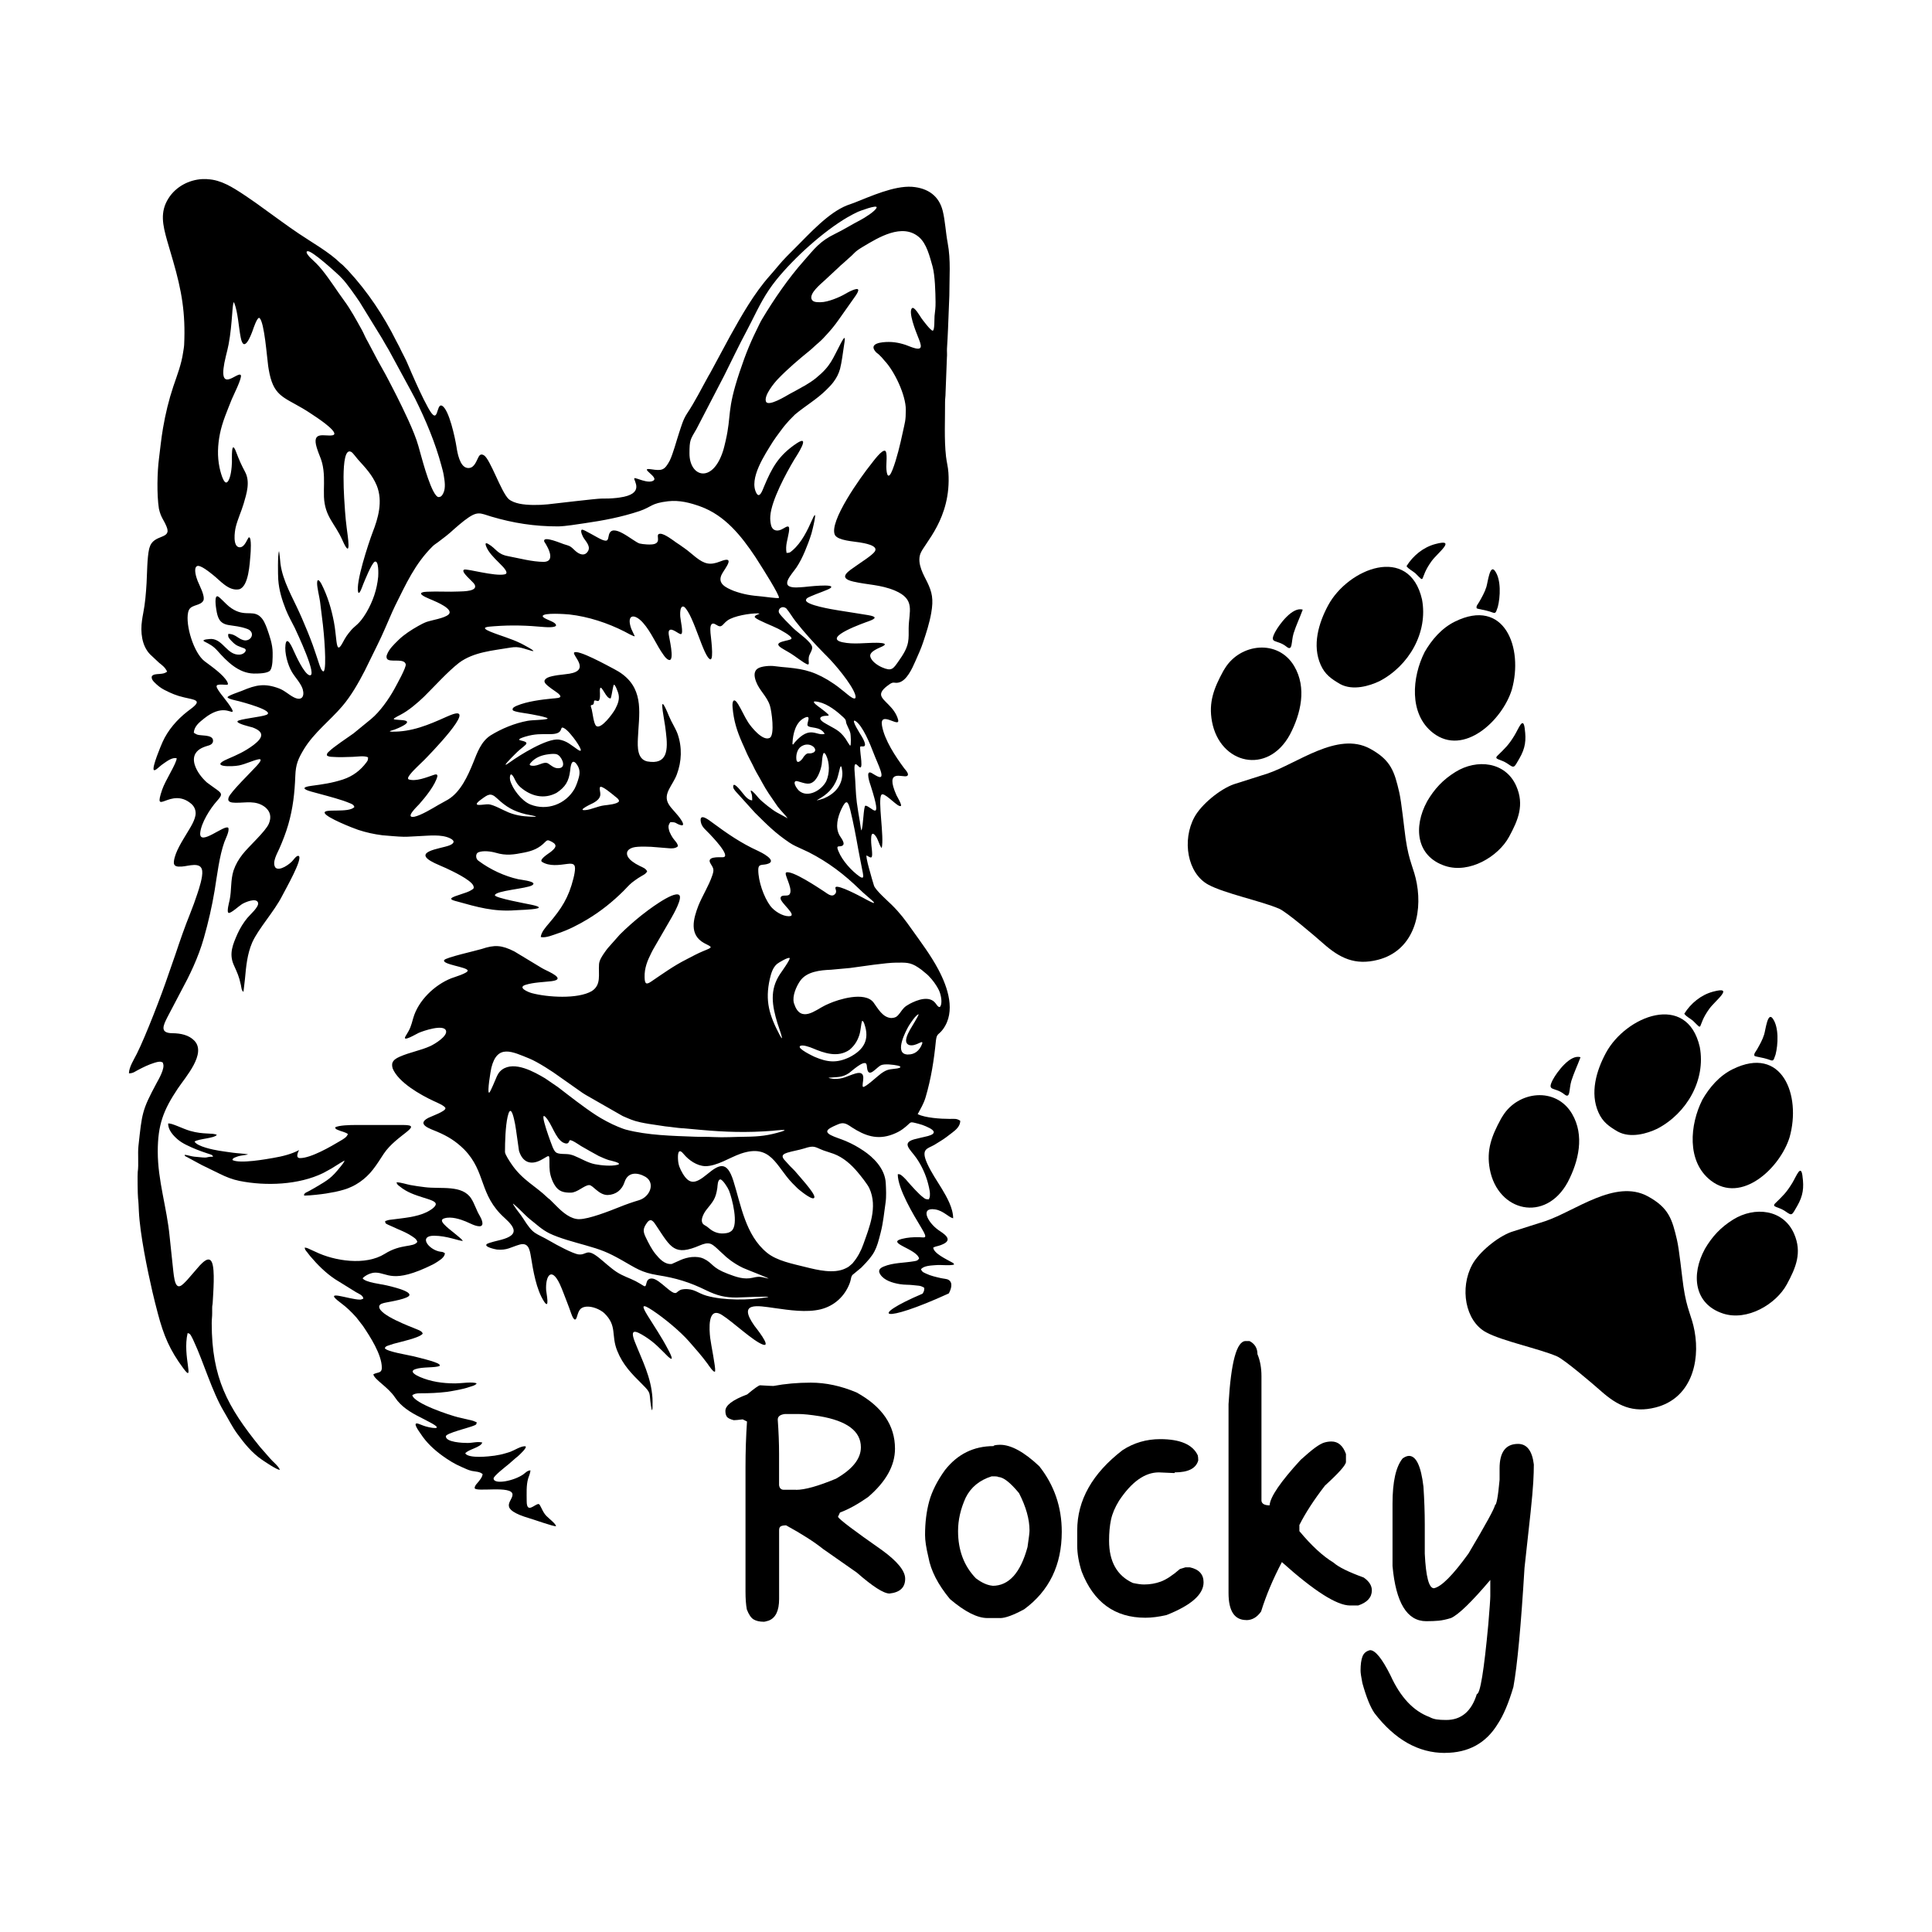
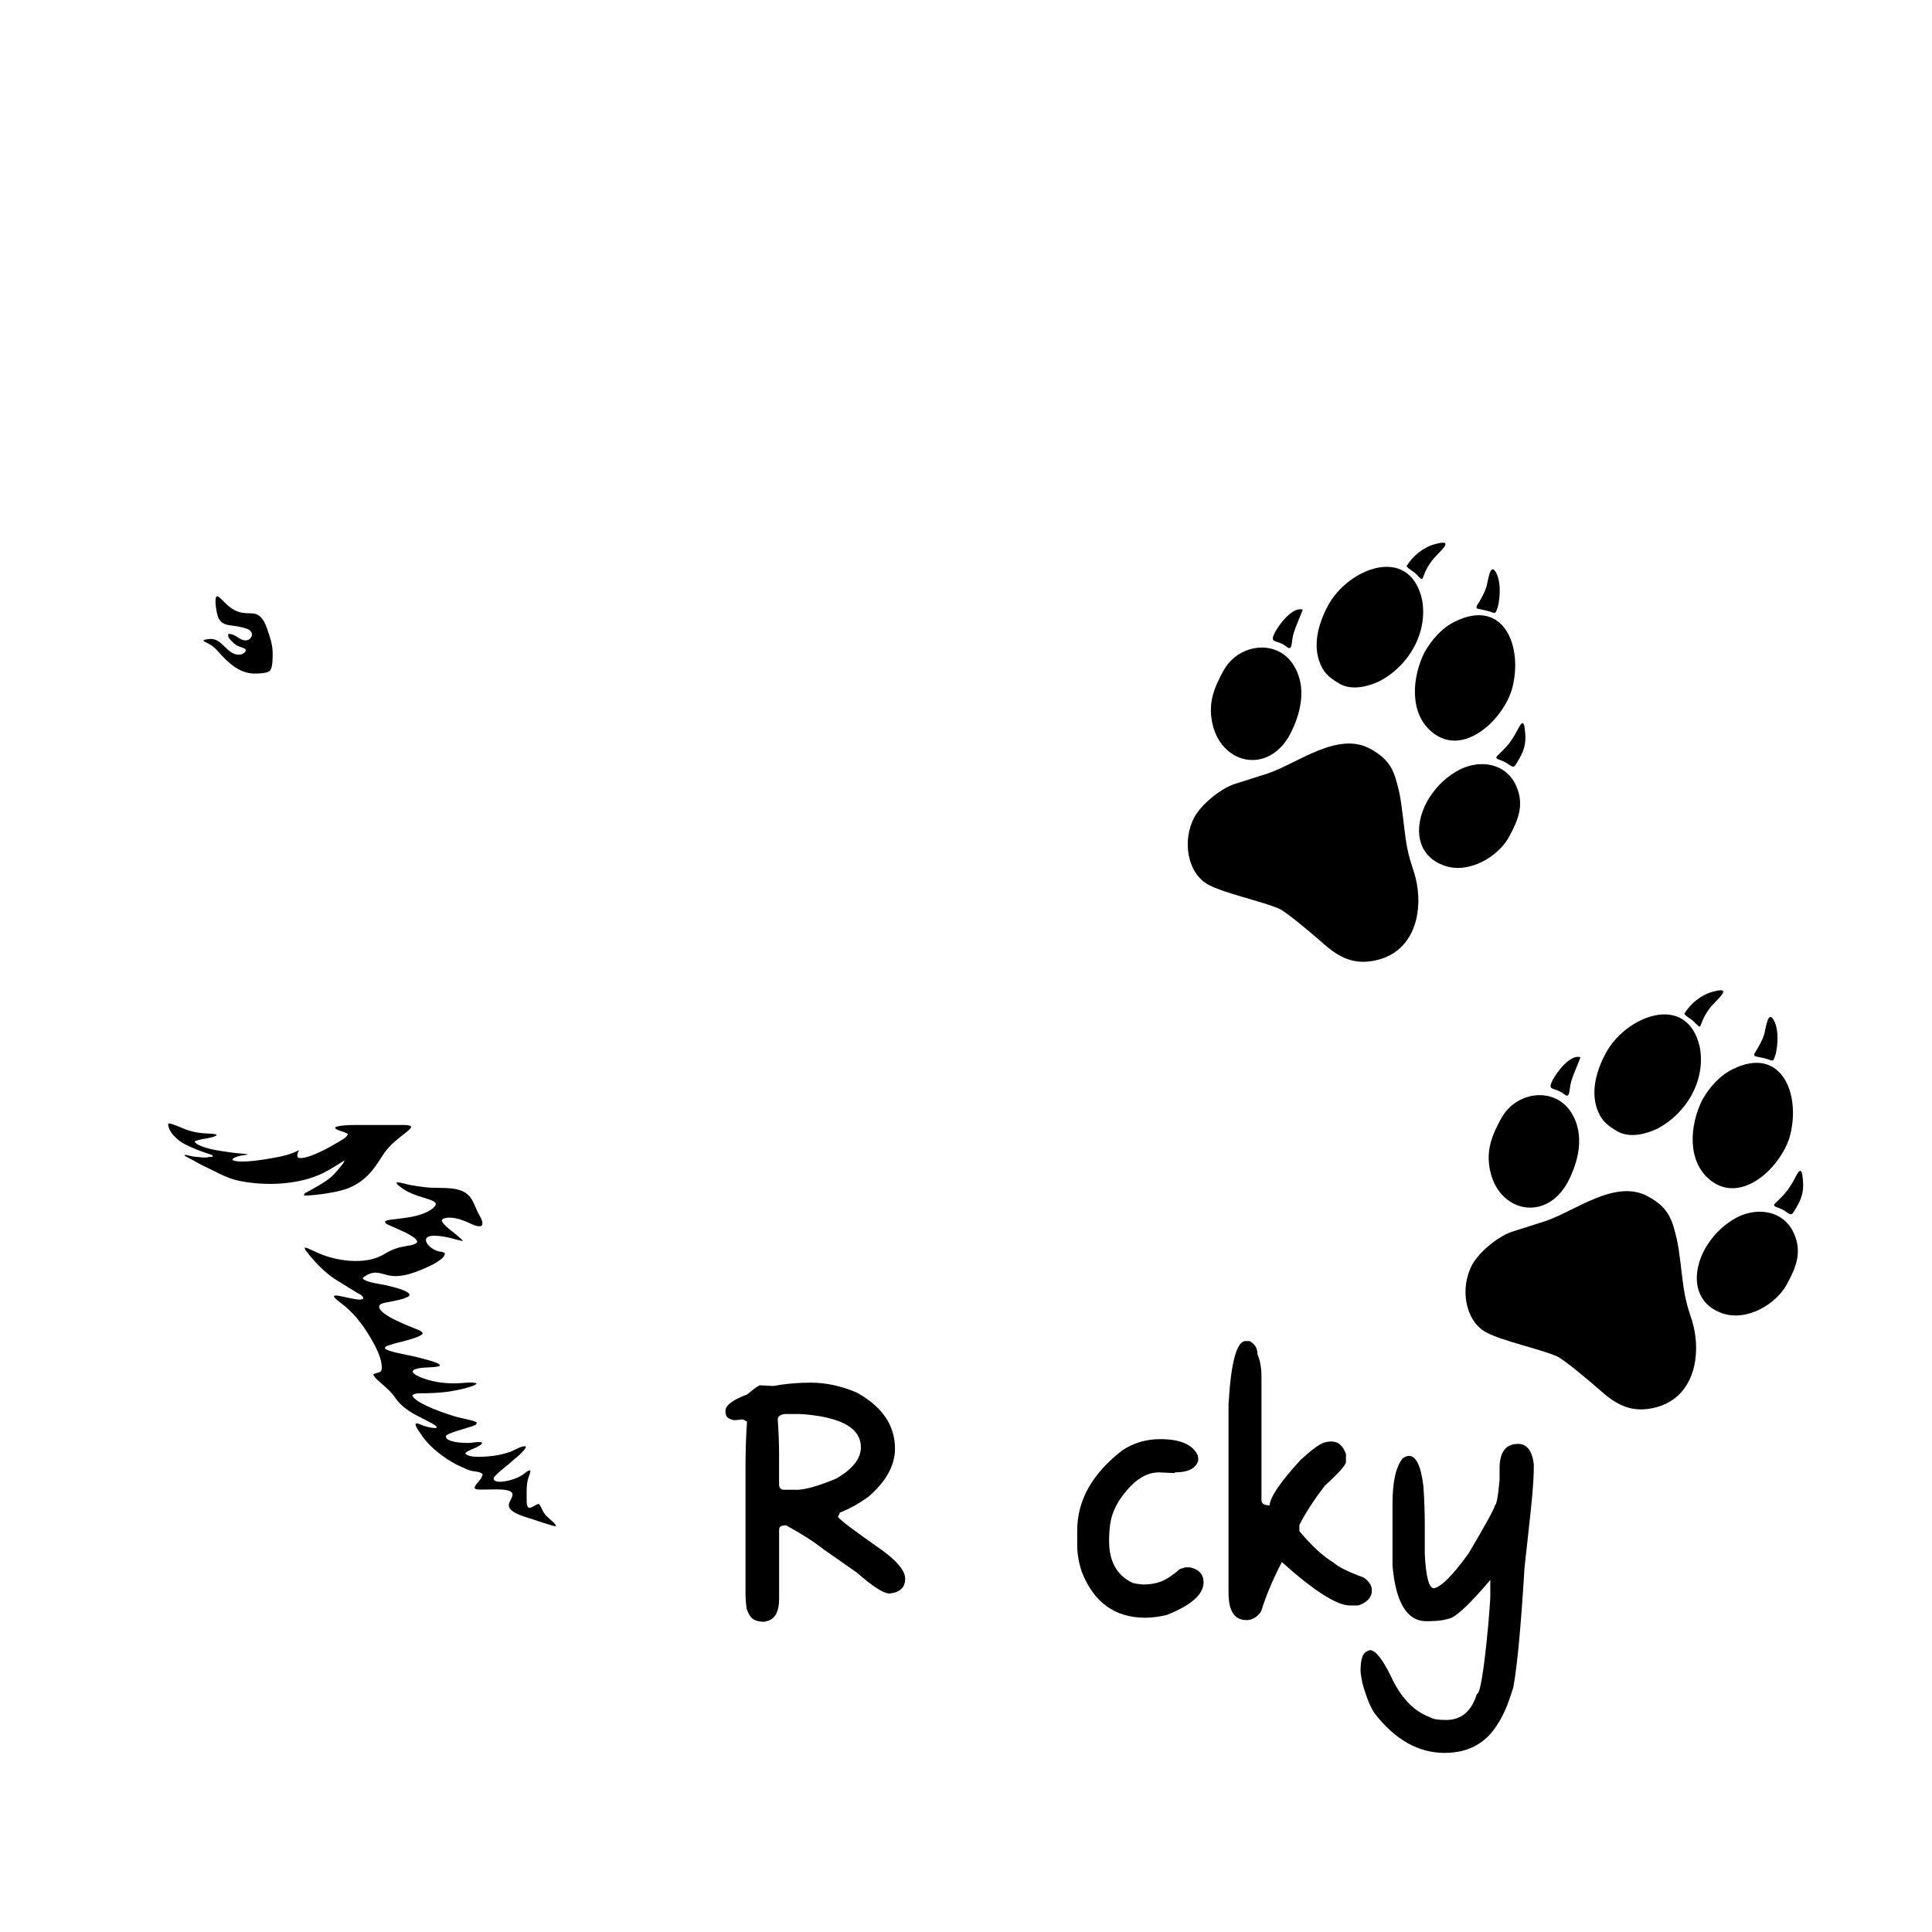
<svg xmlns="http://www.w3.org/2000/svg" width="1500" height="1500" viewBox="0 0 1500 1500">
  <svg x="100.0" y="139.025" width="1300" height="1221.951" viewBox="0 0 468.87 440.72">
    2000/svg" viewBox="0 0 468.87 440.72"&gt;<defs>
      <style>.cls-1{fill-rule:evenodd;}</style>
    </defs>
    <path d="M177.76,403.98c-1.12,0-2.04-.21-2.77-.63-.73-.42-1.37-1.36-1.93-2.82-.25-1.33-.37-3.01-.37-5.03v-34.74c0-4.47.14-8.75.42-12.85l-1.21-.6c-1.21.16-2.05.23-2.51.23-1.06-.28-1.71-.62-1.96-1.02-.25-.4-.37-.93-.37-1.58,0-1.55,2.03-3.09,6.1-4.61,2.05-1.71,3.26-2.56,3.63-2.56,2.02.12,3.26.19,3.72.19,3.29-.62,6.78-.93,10.48-.93,4.19,0,8.46.92,12.8,2.75,7.17,3.94,10.76,9.19,10.76,15.74,0,4.72-2.51,9.24-7.54,13.55-2.89,2.02-5.51,3.46-7.87,4.33l-.56,1.21c.43.78,4.52,3.86,12.25,9.27,4.38,3.17,6.57,5.85,6.57,8.06,0,2.45-1.46,3.83-4.38,4.14-1.65,0-4.7-1.96-9.17-5.87l-9.45-6.61c-2.48-1.99-5.93-4.19-10.34-6.61-.65,0-1.14.09-1.47.26-.33.17-.49.54-.49,1.09v19.28c0,3.29-.98,5.31-2.93,6.05-.71.22-1.18.33-1.4.33ZM186.84,367.05c2.45,0,6.18-1.04,11.18-3.12,4.66-2.67,6.98-5.6,6.98-8.8,0-4.5-3.86-7.4-11.59-8.71-2.51-.4-4.52-.61-6.01-.61h-3.63c-1.37.16-2.05.68-2.05,1.58.25,3.48.37,6.67.37,9.59v8.75c.12.87.57,1.3,1.35,1.3h3.4Z" />
-     <path d="M243.97,402.95h-3.54c-2.82,0-6.32-1.77-10.48-5.31-3.35-4.04-5.37-7.96-6.05-11.78-.62-2.58-.93-4.62-.93-6.15,0-3.48.39-6.63,1.16-9.45.78-2.82,2.25-5.74,4.42-8.75,3.51-4.47,8.04-6.71,13.6-6.71,0-.22.61-.34,1.82-.37,3.07,0,6.74,2,10.99,6.01,4.19,5.31,6.29,11.42,6.29,18.35,0,9.31-3.51,16.55-10.52,21.7-3.04,1.65-5.29,2.47-6.75,2.47ZM241.88,393.92c4.56,0,7.82-3.62,9.78-10.85.37-2.48.56-4.04.56-4.66,0-3.14-.98-6.61-2.93-10.43-2.48-3.01-4.42-4.52-5.82-4.52,0-.12-.44-.19-1.3-.19h-.56c-3.38,1.06-5.8,3.04-7.26,5.96-1.43,3.14-2.14,6.26-2.14,9.36,0,5.37,1.66,9.78,4.98,13.22,1.68,1.27,3.24,1.97,4.7,2.09Z" />
    <path d="M284.67,402.86c-8.54,0-14.48-4.3-17.83-12.9-.84-2.61-1.26-5.04-1.26-7.31v-4.24c0-8.47,4.24-15.97,12.71-22.49,3.17-2.05,6.67-3.07,10.52-3.07,5.59,0,9.09,1.51,10.52,4.52.09.34.14.82.14,1.44-.62,2.24-2.81,3.35-6.57,3.35,0,.12-.05.19-.14.19l-4.33-.19c-3.91,0-7.62,2.64-11.13,7.92-1.15,1.86-1.9,3.64-2.26,5.33-.36,1.69-.54,3.66-.54,5.89,0,5.84,2.22,9.78,6.66,11.83,1.3.28,2.34.42,3.12.42,1.68,0,3.25-.27,4.73-.82,1.47-.54,3.25-1.71,5.33-3.51l1.54-.47h1.26c2.54.56,3.82,1.96,3.82,4.19,0,3.38-3.46,6.44-10.38,9.17-2.17.5-4.14.75-5.91.75Z" />
    <path d="M312.93,403.51c-3.32,0-4.98-2.53-4.98-7.59v-52.85c.68-11.8,2.28-17.69,4.8-17.69h1.07c1.49.78,2.23,2,2.23,3.68.75,1.8,1.12,3.85,1.12,6.15v34.92c.12.84.88,1.26,2.28,1.26.16-2.36,3.06-6.61,8.71-12.76,1.68-1.52,3.03-2.65,4.05-3.4,1.02-.74,1.87-1.22,2.54-1.42.67-.2,1.34-.3,2.03-.3,1.86,0,3.21,1.16,4.05,3.49v2.24c-.03.87-1.99,3.07-5.87,6.61-3.07,3.97-5.46,7.65-7.17,11.04v1.72c3.41,4.1,6.6,7.03,9.54,8.8,1.37,1.24,4.19,2.64,8.47,4.19,1.52,1.06,2.28,2.25,2.28,3.59,0,1.96-1.27,3.37-3.82,4.24h-2.28c-3.7,0-10.06-4.05-19.09-12.15-2.51,4.78-4.45,9.39-5.82,13.83-1.12,1.61-2.5,2.42-4.14,2.42Z" />
    <path d="M368.53,440.72c-7.42,0-13.98-3.71-19.7-11.13-1.18-1.71-2.31-4.52-3.4-8.43-.34-1.71-.51-2.87-.51-3.49,0-1.71.18-3.03.54-3.96.36-.93,1.06-1.52,2.12-1.77,1.46,0,3.37,2.36,5.73,7.08,2.76,6.08,6.39,9.96,10.9,11.64.62.34,1.29.57,2,.67.71.11,1.61.16,2.7.16,4.22,0,7.08-2.42,8.57-7.26.93,0,2-6.5,3.21-19.51.37-4.47.56-7.11.56-7.92v-4.52c-5.21,6.15-8.88,9.7-10.99,10.66-1.3.4-2.45.65-3.45.75-.99.09-2.16.14-3.49.14-5.37,0-8.52-5.15-9.45-15.46v-17.46c0-6.15.95-10.37,2.84-12.67.68-.47,1.27-.7,1.77-.7,2.02,0,3.37,2.87,4.05,8.61.25,3.79.37,7.3.37,10.52v8.24c.31,6.46,1.16,9.69,2.56,9.69,2.08-.4,5.31-3.65,9.69-9.73,4.94-8.32,7.4-12.83,7.4-13.55.43,0,.87-2.36,1.3-7.08v-3.21c0-4.56,1.72-6.85,5.17-6.85,2.48,0,3.96,1.93,4.42,5.77,0,1.4-.05,3.05-.16,4.96-.11,1.91-.36,4.73-.75,8.45-.39,3.72-.96,8.89-1.7,15.51-.99,16.33-2.03,27.46-3.12,33.39-1.33,4.5-2.79,7.95-4.38,10.34-3.29,5.4-8.23,8.1-14.81,8.1Z" />
    <path class="cls-1" d="M363.53,174.32c-3.84,7.06-3.09,15.34,5.12,18.03,6.75,2.2,14.84-2.61,17.86-8.18,2.53-4.66,4.33-8.9,2.02-14.18-3-6.86-11.05-7.69-17.05-3.96-3.51,2.18-5.88,4.73-7.96,8.29" />
    <path class="cls-1" d="M377.45,120.2c.4.24,2.54.51,3.65.9,1.7.6,1.56.72,2.25-1.28.71-2.76.99-7.7-.83-10.14-1.4-1.88-1.96,3.23-2.37,4.54-.49,1.56-1.23,2.82-2.03,4.23-.39.67-.91,1.14-.67,1.75" />
    <path class="cls-1" d="M362.85,132.48c-3.49,6.9-4.49,17.29,2.36,22.61,8.61,6.68,19.38-3.49,22.06-12.08,3.34-11.79-2.09-25.92-15.93-19.09-3.71,1.83-6.46,5.04-8.5,8.56" />
    <path class="cls-1" d="M360.21,110.34c3.23,3.15.87,1.74,4.65-3.42,1.67-2.27,7.16-6.38.97-4.71-3.35.9-6.22,3.25-8.04,6.18.55.8,1.59,1.27,2.42,1.95" />
    <path class="cls-1" d="M298.4,178.67c-3.51,6.46-2.02,15.72,3.89,18.92,4.54,2.46,14.76,4.56,19.82,6.72,2.07.88,10.01,7.66,12.39,9.77,4.57,4.04,8.86,6.19,15.27,4.55,9.73-2.48,12.53-12.43,10.9-21.37-.81-4.43-2.15-5.78-3.13-12.58-.43-3.03-1.15-10.23-1.79-12.98-1.34-5.7-2.23-8.96-8.19-12.2-9.1-4.93-20.33,4.17-28.73,6.98l-9.44,3c-3.89,1.39-9.07,5.66-10.99,9.19" />
    <path class="cls-1" d="M306.43,137.85c-2.56,4.71-4.12,8.67-3.11,14.07,2.23,11.94,15.62,15.07,21.83,3.62,3.06-5.85,4.76-13.08,1.2-19.13-4.52-7.67-15.11-6.39-19.41.6l-.52.84Z" />
    <path class="cls-1" d="M390.9,153.91c-.45-3.63-1.69-.06-2.87,1.87-1.67,2.74-2.57,3.53-4.78,5.7-1.1,1.09.93.92,2.77,2.18,2,1.37,1.8,1.32,3.41-1.47,1.64-2.84,1.91-5.08,1.46-8.28" />
    <path class="cls-1" d="M320.99,126.86c-1.79,3.46.46,1.88,3.21,4.1,1.76,1.42,1.25-1.43,1.97-3.76.68-2.18,1.76-4.43,2.56-6.62-2.83-.94-6.6,4.14-7.74,6.28" />
    <path class="cls-1" d="M339.2,141.41c3.58,1.94,8.24.52,11.02-.81,8.24-4.3,13.64-13.62,11.91-22.88-3.57-15.56-20.74-8.69-26.3,1.67-2.67,4.96-4.5,11.19-2.08,16.63,1.2,2.72,2.98,3.95,5.46,5.39" />
    <path class="cls-1" d="M441.31,299.65c-3.84,7.06-3.09,15.34,5.12,18.03,6.75,2.2,14.84-2.61,17.86-8.18,2.53-4.66,4.33-8.9,2.02-14.18-3-6.86-11.05-7.69-17.05-3.96-3.51,2.18-5.88,4.74-7.96,8.29" />
    <path class="cls-1" d="M455.23,245.54c.4.24,2.54.51,3.65.9,1.7.6,1.56.72,2.25-1.28.71-2.76.99-7.7-.83-10.14-1.4-1.88-1.96,3.23-2.37,4.54-.49,1.56-1.23,2.82-2.03,4.23-.39.67-.91,1.14-.67,1.75" />
    <path class="cls-1" d="M440.63,257.82c-3.49,6.9-4.49,17.29,2.36,22.61,8.61,6.68,19.38-3.5,22.06-12.08,3.34-11.79-2.09-25.92-15.93-19.09-3.71,1.83-6.46,5.04-8.5,8.56" />
    <path class="cls-1" d="M437.99,235.68c3.23,3.15.87,1.74,4.65-3.42,1.67-2.27,7.16-6.38.97-4.71-3.35.9-6.22,3.25-8.04,6.18.55.8,1.59,1.27,2.42,1.95" />
    <path class="cls-1" d="M376.18,304.01c-3.51,6.46-2.02,15.72,3.89,18.92,4.54,2.46,14.76,4.56,19.82,6.72,2.07.88,10.01,7.66,12.39,9.77,4.57,4.04,8.86,6.19,15.27,4.55,9.73-2.48,12.53-12.43,10.9-21.37-.81-4.43-2.15-5.78-3.13-12.58-.44-3.03-1.15-10.23-1.8-12.98-1.34-5.7-2.23-8.97-8.19-12.2-9.1-4.93-20.33,4.17-28.73,6.98l-9.44,3c-3.89,1.39-9.07,5.66-10.99,9.19" />
    <path class="cls-1" d="M384.22,263.19c-2.56,4.71-4.12,8.67-3.11,14.07,2.23,11.94,15.62,15.07,21.83,3.62,3.06-5.85,4.76-13.08,1.2-19.13-4.52-7.67-15.11-6.39-19.41.6l-.52.84Z" />
    <path class="cls-1" d="M468.68,279.25c-.45-3.63-1.69-.06-2.87,1.87-1.67,2.74-2.57,3.53-4.78,5.7-1.1,1.09.93.92,2.77,2.18,2,1.37,1.8,1.32,3.41-1.47,1.63-2.84,1.91-5.08,1.46-8.28" />
    <path class="cls-1" d="M398.77,252.19c-1.79,3.46.46,1.88,3.21,4.1,1.76,1.42,1.25-1.43,1.97-3.76.68-2.18,1.76-4.43,2.56-6.62-2.83-.94-6.6,4.14-7.74,6.28" />
    <path class="cls-1" d="M416.98,266.74c3.58,1.94,8.24.52,11.02-.81,8.24-4.3,13.64-13.62,11.91-22.88-3.57-15.56-20.74-8.69-26.3,1.67-2.67,4.96-4.5,11.19-2.08,16.63,1.2,2.72,2.98,3.95,5.46,5.4" />
-     <path class="cls-1" d="M201.4,10.61c-6.91,4.01-15.05,11.41-20.05,17.58-3.13,3.89-4.78,7.3-7.03,11.79-.43.86-.84,1.68-1.26,2.45-2.11,3.92-4.33,8.6-6.34,12.61l-7.74,14.92c-1.71,2.98-1.98,2.96-1.98,6.9,0,6.49,6.32,8.51,9.32-.48.34-1.02.54-1.94.8-3.04,1.72-7.46.23-8.25,3.91-19.28,1.83-5.48,3.16-8.65,5.63-13.59.26-.51.41-.81.7-1.29,3.27-5.47,7.4-11.48,11.61-16.21,3.04-3.46,4.47-5.53,8.8-7.63,2.42-1.17,4.84-2.7,7.26-3.95.94-.49,4.08-2.42,4.38-3.41.28-.93-4.8,1-5.21,1.18-.97.43-1.87.94-2.79,1.46M86.79,89.04c.66,0,.99-.48,1.29-1.1.7-1.45.37-3.43.12-4.94-.16-.99-.4-1.77-.64-2.68-1.72-6.46-4.42-12.86-7.39-18.84-.38-.76-.75-1.36-1.15-2.16l-5.78-10.65c-.35-.71-.77-1.35-1.16-2.02-.39-.69-.79-1.39-1.21-2.1l-6.26-10.18c-1.08-1.61-3.69-5.34-4.88-6.51-.16-.16-.24-.23-.39-.4-.11-.12-.07-.09-.19-.21l-.2-.2c-1.18-1.12-7.57-6.94-8.84-6.85-.95.06.45,1.57.65,1.76,1.39,1.3,2.15,1.99,3.38,3.5,2.2,2.72,4.04,5.69,6.11,8.51,1.91,2.58,3.43,5.44,5,8.25.54.96.99,2.19,1.69,3.34l1.7,3.21c1.13,2.28,2.97,5.3,4.15,7.64.78,1.53,1.48,2.83,2.25,4.38,1.81,3.62,4.94,9.95,6.05,13.96.24.87.46,1.68.72,2.59.44,1.54,3.14,11.72,4.98,11.72ZM188.42,58.31c.3-.17.54-.26.87-.46,1.12-.66,2.11-1.3,3.09-2.08,4.28-3.49,4.6-5.28,7.07-9.92,1.46-2.75,1.04-.7.79.98-.28,1.88-.61,4.51-1.07,6.31-.41,1.45-.97,2.51-1.86,3.71-.65.85-1.19,1.39-1.96,2.15-2.66,2.66-5.95,4.54-8.82,6.95l-1.58,1.6c-.39.42-.61.7-.99,1.13-.67.76-1.23,1.57-1.85,2.39-.65.86-1.17,1.6-1.76,2.48-2.15,3.48-6.83,10.36-4.59,14.42.9,1.63,1.76-1.02,2.08-1.77,2.27-5.43,4.12-8.79,9.13-12.17,4.26-2.82-.08,3.62-.63,4.53-2.29,3.83-6.4,11.43-6.7,15.78-.07.96,0,1.71.22,2.65.48,1.66,1.94,1.74,3.27.94,1.38-.83,2.05-1.19,1.7.98-.32,2-1.04,3.7-.64,5.78.99,0,1.07-.25,1.67-.72,2.59-2.23,4.18-5.62,5.55-8.69,1.79-4.01-.07,3.38-.24,3.95-.53,1.72-1.16,3.37-1.85,5.02-.67,1.57-1.47,3.19-2.37,4.52-1.37,2.01-5.02,5.59-.11,5.59.95,0,1.47-.1,2.25-.13.22-.01,9.2-1.1,7.38.31-.65.5-4.09,1.65-5.17,2.16-.61.29-1.68.58-1.68,1.24,0,1.33,7.29,2.56,9.09,2.84,2.75.45,5.53.86,8.28,1.32,2.57.43,2.31.95.19,1.72-.92.33-13.24,4.59-7.33,5.88,3.09.67,6.39.13,9.52.15.26,0,3.23-.02,2.06.78l-.39.22c-.96.47-3.7,1.43-3.41,2.82.29,1.36,2.08,2.53,3.27,3.05,2.72,1.18,3.12.49,4.68-1.76,1.12-1.6,2.27-3.31,2.63-5.26.23-1.27.17-2.64.17-3.93.06-4.81,1.99-8.04-3.85-10.54-4.1-1.7-7.57-1.57-11.67-2.52-4.61-1.07-1.15-3,.9-4.47,1.17-.85,4.45-2.9,5.14-3.96,1.14-1.75-3.27-2.36-4.19-2.53-1.71-.3-6-.5-6.95-2.03-1.94-3.62,7.39-16.55,10.03-19.82.55-.68,3.18-4.38,4.06-3.77.6.42.25,3.62.27,4.46.05,2.31.58,3.78,1.75.78,1.17-3.01,2.14-7.08,2.82-10.28.64-3.02.89-3.32.89-6.53,0-4.05-3.15-10.76-6-13.75-.33-.34-.4-.52-.73-.86-.3-.31-.55-.58-.86-.86-.35-.32-.54-.36-.86-.73-2.09-2.41,1.76-2.75,3.68-2.75,2.2,0,4.28.58,6.17,1.38,3.76,1.41,3-.33,1.92-3.04-.51-1.27-2.72-6.82-1.57-7.81.63-.54,2.25,2.29,2.57,2.75.39.56,2.71,3.67,3.23,3.56.57-.11.42-3.42.5-4.13.16-1.53.3-2.27.28-3.86-.03-2.78-.14-7.39-.84-10-.8-2.76-1.62-6.36-3.82-8.23-4.7-3.99-11.36.15-15.64,2.7-2.59,1.54-2.17,1.7-4.1,3.32l-1.6,1.45s-.05.04-.07.06c-.02.02-.05.04-.07.06,0,0-.15.12-.15.12-.31.26-.42.36-.69.64l-4.12,3.83s-.05.05-.07.06c-1.11,1.03-4.12,3.47-3.56,5.11.33.97,1.64.9,2.55.9,2.07,0,5.41-1.46,6.76-2.25.88-.51,2.09-1.2,3.13-1.41,1.58-.32-.2,1.99-.51,2.44-1.13,1.6-2.26,3.2-3.39,4.8-1.36,1.93-2.25,3.24-3.87,5.01-.93,1.02-1.71,1.92-2.77,2.82-.86.69-1.53,1.43-2.39,2.12-2.92,2.36-6.31,5.25-8.9,7.96-1.12,1.17-3.92,4.59-3.39,6.27.54,1.7,5.78-1.59,6.67-2.08,1.12-.61,2.25-1.19,3.35-1.83ZM130.44,146.01c-.4.11.12,1.24-.85,1.27-.45.02-.06.84.04,1.22.26,1.04.55,4.07,1.26,4.64,1.36,1.09,4.72-3.6,5.31-4.7.79-1.5,1.38-2.99.8-4.66-.07-.2-.85-2.47-1.18-2.15-.2.2-.57,2.74-.73,3.27-.14.49-.07.71-.65.4-1.13-.6-2.5-4.63-2.53-1.98,0,.51.25,2.89-.58,2.84-.35-.02-.38-.18-.89-.15ZM199.4,150.09c-1.92-1.71-4.55-3.6-7.18-3.81-1.37-.07,1.3,1.72,1.5,1.87,4.26,3.24,1.44,1.53.06,2.53-.69.72,1.06,1.62,1.53,1.9,2.34,1.39,3.68,1.71,5.38,4.11.11.15,1.23,2.07,1.34,1.98.29-.23.13-3.04.04-3.44-.26-1.22-1.24-2.53-1.25-3.39,0-.62-1.02-1.38-1.42-1.74ZM185.84,157.87c0,.94.32.28.7-.2,4.32-4.85,5.96-1.61,8.33-2.31-1.26-2.25-4.19-1.45-4.78-2.32-.4-.58,1.39-3.39-1.08-2.06-2.35,1.27-3.03,4.46-3.16,6.9ZM204.73,180.12c.03.17.33,2.26.4,2.29.55-.88.58-6.79,1.14-6.95,1.66.1,4.98,5.39,1.53-5.42-.2-.6-1.72-4.8.23-3.71,1.2.67,3.53,2.5,2.48-.7-.51-1.55-1.36-3.3-1.96-4.9-.87-2.3-3.05-7.75-5.1-8.99-1.54-.8,1.75,4.27,1.76,4.29.24.43,1.74,2.88.39,2.85-.9-.02-.87-.18-.78,1.16.09,1.34.34,2.5.33,3.88-.08,2.94-2.38-3.22-1.88,2.38.25,2.8.23,5.43.59,8.26.24,1.86.57,3.71.89,5.56ZM109.69,156.61c-.89.53-.01.54.74.76,1.4.4.98.83.18,1.49-1.01.83-1.56,1.26-2.49,2.21-.46.46-4.62,4.55-1.39,2.22,2.74-2,10.36-6.73,13.68-6.34,2.26.34,3.46,1.57,5.24,2.77,2.22,1.51-.22-2.06-.5-2.44-.66-.91-2.6-3.57-3.74-3.69-.66.05.22,1.83-3.33,1.84-2.76,0-4.29-.11-7.04.7-.48.14-.88.29-1.34.48ZM189.04,161.69c1.22-1.49,1.23-.48,2.59-1.07,1.7-.73-.65-3.16-3.01-1.93l-.39.23c-1.07.75-1.45,2.39-1.29,3.61.2,1.51,1.49.13,1.87-.48l.22-.36ZM117.59,161.06c-1.9.23-3.6.82-4.93,2.27-.49.53-.64.85.26.95,1.82.2,3.27-1.37,4.54-.61,1.09.7,1.86,1.55,3.3,1.25,1.84-.39.35-3.39-.86-3.82-.68-.24-1.61-.12-2.32-.04ZM190.51,169.28c-1.46.17-3.35-.97-3.84-.65-.76.49.57,2.26.96,2.61,2.45,2.2,6.38-.06,7.69-2.67.96-2.19.97-5.13-.09-7.28-.54-.94-.76-.67-.94.28-.15.77-.16,1.58-.26,2.36-.3,1.68-1.25,4.55-2.99,5.21l-.25.08-.29.06ZM119.79,171.87c-3.53,1.89-7.17.95-10.1-1.55-1.48-1.31-1.58-2.63-2.33-3.42-.69-.72-.7.91-.59,1.4.65,2.5,3.27,5.87,5.7,6.84,4.65,1.85,9.88-.07,12.36-4.42.53-1.02.87-2.04,1.18-3.14.41-1.52.22-2.7-.76-3.93-1.38-1.58-1.57,1.22-1.67,2.06-.36,2.91-1.33,4.54-3.78,6.15ZM192.96,173.76c-1.1.59,1.59-.29,1.61-.3,3.09-1.3,5.2-3.57,5.25-7.04,0-.36-.24-3.18-.71-1.4-.26.98-.46,2.03-.79,2.99-1.07,2.71-2.85,4.39-5.36,5.75ZM136,172.73c-.44-.34-3.72-3.18-4.07-2.42-.36,1.27,1.29,2.66-1.9,4.42-.19.1-4.83,2.22-2.14,1.97,1.68-.15,3.37-1.08,5.26-1.32.87-.11,3.68-.34,4.11-1.13.11-.57-.88-1.21-1.27-1.51ZM113.65,178.57c1.64.04-2.49-.71-2.53-.72-3.42-.84-5.47-2.05-8.02-4.45-1.81-1.7-2.53-1.06-4.44.33-3.25,2.37.85,1.25,2.09,1.35,1.41.1,4.12,1.69,5.66,2.3,2.55,1,4.53,1.12,7.24,1.2ZM202.04,176.7c-.64-2.49-1.11-3.18-2.47-.32-1.07,2.25-1.85,5.17-.51,7.47.69,1.07,2.2,3-.24,3.01-.74,0-.25.97-.06,1.45,1.03,2.52,3.63,5.43,5.86,6.98,1.19.8,1.11.08.93-.99-.4-2.2-.89-4.37-1.28-6.6-.66-3.7-1.34-7.35-2.23-11.01ZM179.5,223.97c-1.39,6.2-.15,10.19,2.76,15.7,1.68,3.18-.53-2.98-.63-3.3-1.48-4.91-2.27-9.28.76-13.8.33-.49,2.93-4.1,2.66-4.42-.31-.39-3.09,1.26-3.54,1.64-1.22,1.06-1.65,2.68-2.01,4.19ZM213.45,234.93c1.3-.06,1.68-.37,2.46-1.38.97-1.33,1.2-1.75,2.79-2.61,2.06-1.08,5.51-2.42,7.23-.11.42.56,1.16,1.77,1.52.36.3-1.18-.1-3.04-.64-4.13-.21-.43-.45-.83-.7-1.23-.65-1.07-1.95-2.66-2.94-3.42-.99-.77-.63-.63-2.17-1.67-2.24-1.5-3.58-1.32-6.1-1.32-2.75,0-9.7,1.06-12.94,1.5l-5.34.49c-3,.12-6.84.49-8.67,3.18-1.06,1.55-2.19,4.15-1.73,6.05l.09.29c1.8,5.57,6.08,1.71,8.48.56.28-.14.19-.1.44-.22.33-.17.58-.26.92-.41,2.42-1.08,9.93-3.51,12.39-.28,1.26,1.72,2.54,4.18,4.93,4.35ZM218.15,245.14c1.96.04,3.25-1.11,3.96-2.88.61-1.69-1.67.85-3.65.21-1.68-.71-.3-3.14.26-4.2.36-.68,2.45-3.94,2.45-4.39-.74.08-2.38,2.62-2.8,3.31-.83,1.45-3.82,7.17-.86,7.88l.29.05.33.04ZM201.81,243.83c-3.28,2.27-7.06.94-10.37-.46-.64-.27-2.98-1.15-3.52-.54-.62.71,3.54,2.7,4.1,2.96,3.6,1.54,6.22,1.82,9.81.1,3.94-2.02,5.7-4.87,4.16-9.25-.1-.3-.27-.88-.64-.93-.38,1.17-.34,2.62-.81,4.05-.54,1.66-1.4,2.97-2.74,4.08ZM155.15,265.81c-1.67-.1-3.21-.39-4.89-.54l-4.72-.71c-.88-.16-1.42-.24-2.23-.42-2.21-.48-3.06-.94-5-1.76l-10.37-5.93c-.34-.22-.59-.35-.89-.56l-6.38-4.49c-1.94-1.45-6.19-4.18-8.42-5.09-4.92-2-9.06-4.17-10.73,2.56-.17.71-1.24,7-.62,6.97.33-.02,1.88-4.01,2.18-4.61.45-.88.66-1.24,1.45-1.86,3.49-2.5,9.05.67,12.02,2.43l3.62,2.47c3.4,2.61,7.11,5.54,10.68,7.87,1.55,1.02,4.26,2.48,6.07,3.2.78.31,1.54.64,2.33.85,6.03,1.59,12.96,1.73,19.19,1.97,1.75.07,3.43,0,5.23.1,3.01.16,6.03-.06,9.05-.09,3.85-.04,6.4-.33,10.11-1.46,2.73-.84-2.36-.22-2.61-.2-7.1.54-13.04.37-20.12-.27-1.65-.15-3.3-.3-4.96-.45ZM201.67,250.34c-1.97,1.33-3.4,1.07-5.55,1.29-.67.07,1.17.35,1.22.35,2.72.1,3.71-.79,6.09-1.5,3.71-1.11,1.56,3.14,2.17,3.74.64.19,4.13-3.09,5.04-3.74,1.91-1.37,2.45-1.11,4.57-1.44.89-.14,1.31-.52.12-.79-1.1-.25-3.79-.59-4.78-.07-1.33.7-3.47,3.84-3.83.64-.05-.43-.03-.76-.25-1.13-.86-.86-4.02,2.09-4.8,2.66ZM131.7,273.62c-1.65-.93-3.47-1.89-5.07-2.85-.43-.26-2.78-1.93-3.17-1.59-.24.21-.2,1.43-1.85.62-2.23-1.26-3.07-5.2-4.93-7.15-2.04-2.12,1.89,8.19,2.02,8.47.23.52.43.95.83,1.37.81.7,2.76.39,3.99.64.44.09.74.2,1.16.35,1.96.78,3.76,1.96,5.84,2.38,1.74.34,4.62.62,6.32.17,1.72-.45-2.28-1.27-2.4-1.31-.94-.29-1.84-.71-2.74-1.11ZM126.14,291.25c2.67,0,8.46-2.27,11.3-3.41,1.76-.71,3.55-1.34,5.4-1.89,3.12-.92,4.64-4.8,1.88-6.53-2.22-1.3-4.95-1.49-5.89,1.42-.72,2.21-2.39,3.56-4.74,3.65-2.52,0-4.09-2.78-5.17-2.78-1.34,0-3.31,2.12-5.17,2.12s-3.4-.23-4.55-2.21c-.28-.47-.45-.8-.66-1.33-.74-1.89-.76-3.07-.75-4.94,0-2.62-.06-1.85-2.47-.61-2.86,1.47-5.11.52-6.06-2.65l-.84-5.92c-.15-1.06-.32-2.02-.54-2.9-.43-1.87-1.11-3.81-1.81-.67-.6,2.69-.73,7-.73,9.84,0,.68,1.33,2.65,1.7,3.21,3.1,4.66,6.78,6.23,10.19,9.55.3.29.36.29.66.53l1.93,1.92c1.68,1.69,3.88,3.61,6.33,3.61ZM191.99,285.02c0,1.47-3.72-1.56-3.95-1.75-.32-.28-.47-.34-.79-.66l-1.46-1.46c-4.58-4.74-5.91-11.16-14.42-8.24-3.11,1.07-6.68,3.53-9.98,3.5-2.31-.09-4.58-1.66-6.02-3.4-1.55-1.88-1.65.05-1.58,1.47.08,1.61.51,2.59,1.3,3.96,1.96,3.28,3.65,2.87,6.85.24,3.35-2.76,5.54-3.94,7.36,1.85,2.15,6.83,3.37,15.2,9.42,20.13,2.77,2.26,7.12,3.08,10.83,4.01,3.25.81,7.85,1.95,11.1.39,1.03-.49.99-.55,1.73-1.18.41-.34.19-.17.51-.55,1.21-1.42,2.17-3.26,2.79-5.03,1.64-4.65,4.12-10.42,1.69-15.7-.53-1.15-2.42-3.5-3.29-4.53-1.79-2.13-3.98-4.09-6.68-5.11-.96-.36-1.92-.6-2.88-.96-2.48-.95-2.47-1.51-5.37-.56-1.62.51-3.24.72-4.77,1.2-2.14.67-1.24,1.58-.07,2.81l.95,1.04c.42.45.86.8,1.25,1.26,1.13,1.35,5.47,6.06,5.47,7.25ZM118.16,297.5c1.5.9,6.21,3.43,7.77,3.62,2.33.28,2.15-1.9,5.67.9,1.66,1.32,3.23,2.85,5,4.02,1.99,1.27,3.4,1.59,5.34,2.58.76.39,1.51.88,2.25,1.32,1.14.66.15-2.17,2.32-2.07,2.16.1,5.67,4.91,6.87,3.95.73-.58,1.07-.9,2.11-.97,2.9-.19,3.76,1.11,6.26,1.83,4.89,1.38,11.9,1.3,16.9.46,2.65-.45-8.04.06-8.43.06-3.32.02-5.56-.58-8.55-2.03-4.65-2.29-8.46-3.44-13.57-4.24-4.62-.75-6.12-1.98-10.09-4.22-3.96-2.23-5.76-2.91-10.1-4.14-3.15-.9-7.23-1.94-10.14-3.35-2.19-1.09-3.64-2.56-5.38-3.9-1.59-1.29-3.04-3.01-4.58-4.26-.5-.41-.04.25.06.42.73,1.2,1.75,2.29,2.56,3.58,3.03,4.79,3.23,3.8,7.72,6.44ZM168.77,294.53c2.09-1.69.16-9.12-.7-11.29-.34-.84-1.79-3.12-2.44-3.12-.77.1-.75,1.81-.83,2.39-.47,3.16-1.24,3.81-3.05,6.1-.81,1.03-2.16,3.45-.5,4.33,1.05.55,1.17.94,2.08,1.49,1.28.78,2.63.99,4.11.71.59-.11.86-.26,1.35-.6ZM168.29,302.63c-.35-.26-.62-.48-.97-.76-.35-.28-.54-.56-.89-.83-.93-.77-2.53-2.56-3.54-2.89-.99-.33-2.02.06-2.94.43-7.14,3.09-8.13.7-12.12-5.31-.82-1.24-1.6-2.62-2.76-.96-1.12,1.6-1.11,2.36-.31,4.03.79,1.63,1.66,3.36,2.74,4.68,1.14,1.39,2.59,2.98,4.54,2.78l2.57-1.15c.77-.34,2.04-.71,3.05-.79,1.28-.1,2.41.03,3.26.43,2.77,1.31,2.12,2.48,6.86,4.28,2.32.87,4.48,1.67,6.95,1.08,1.95-.47,2.33-.22,4.21.2,1.43.32-6.03-2.51-6.94-2.95-1.36-.64-2.52-1.38-3.73-2.26ZM21.83,0h-1.15c-3.84.18-7.52,2.14-9.58,5.41-2.43,3.86-1.59,7.45-.37,11.82l1.68,5.74c2.38,8.23,3.51,14.55,3.09,23.41-.03.68-.19,1.47-.3,2.22-.48,3.31-1.67,6.33-2.73,9.46-1.27,3.79-2.2,7.65-2.89,11.68-.52,3.01-.76,5.64-1.13,8.54-.48,3.67-.64,10.04-.02,14.01.58,2.58,1.29,2.94,2.16,5.07,1.5,3.67-3.68,1.92-4.78,5.82l-.12.41c-.56,2.48-.56,6.81-.71,9.5-.17,2.84-.39,5.68-.94,8.47-.15.75-.23,1.26-.34,2.04-.47,3.22-.09,7.04,2.24,9.47l2.53,2.37c1.05.84,1.7,1.31,2.27,2.5-.74.5-1.08.54-2.14.64-.53.05-.92.04-1.31.14-.15.04-.36.1-.48.18-.29.19-.47.33-.38.83.08.47.41.85.71,1.16.86.87,1.75,1.61,2.86,2.17,1.83.93,3.32,1.59,5.47,2.08,3.07.7,4.89.8,2.41,2.83-.52.43-.96.72-1.5,1.15-2.87,2.24-5.45,5.21-6.94,8.56-.45,1.01-2.93,6.91-2.46,7.75.23.41,1.24-.55,1.49-.77.54-.46.82-.69,1.42-1.1.95-.66,2.32-1.66,3.52-1.38,0,1.4-3.17,6.17-4.06,8.79-2.68,7.89,2.4-.93,8.13,3.96.77.66,1.22,1.55,1.24,2.61.03,1.8-1.61,4.23-2.35,5.48-1.38,2.32-3.35,5.28-3.73,7.94-.23,1.64.96,1.62,2.23,1.55,1.83-.1,5.36-1.47,5.69,1.2.21,1.72-.9,5.03-1.33,6.33-.63,1.9-1.29,3.76-2.05,5.64-1.52,3.77-2.79,7.43-4.11,11.39l-2.02,5.8c-1.86,5.55-6.31,17.08-8.8,22.07-.75,1.5-2.21,3.76-2.21,5.48,1.2,0,1.72-.53,2.52-.93.72-.36,1.45-.77,2.21-1.1.81-.35,1.52-.66,2.39-.92.36-.11.88-.27,1.41-.31.22-.02.4-.01.61.08.58.26.27.03.4.4.64,1.31-1.25,4.5-1.79,5.5-4.14,7.68-4.08,8.51-5.08,17.57-.25,2.22.11,5.26-.21,7.35-.08.53-.02,6.5.09,7.31.13.98.18,2.5.23,3.61.31,6.49,2.39,16.49,3.79,22.58.49,2.13.99,4.04,1.51,6.04,1.65,6.27,3.35,10.3,7.19,15.47,3.26,4.38-.34-3.47,1.16-9.9.67.06.84.5,1.12,1,.28.49.41.82.65,1.34,2.62,5.57,5.09,14.08,8.38,19.58,1.26,2.11,2.33,4.31,3.78,6.29,1.96,2.67,4.04,5.28,6.84,7.2.92.63,4.12,2.81,5.06,2.89-.22-.96-2.14-2.46-2.8-3.29l-2.78-3.18c-9.08-11.21-13.48-19.3-13.5-34.6,0-1.17.14-1.84.13-2.91,0-.48-.01-.98,0-1.46,0-.68.11-.73.14-1.32.15-2.92.69-9.19-.2-11.33-.83-1.98-2.68.1-3.41.83l-3.51,4.05c-1.4,1.46-2.81,3.15-3.54.02-.18-.78-.24-1.5-.35-2.3l-1.04-9.83c-.78-8.21-3.33-15.63-3.33-23.84,0-7.48,1.57-11.58,5.59-17.6,2.19-3.28,8.13-9.84,4.65-13.45-1.53-1.58-3.8-2.06-6.14-2.08-3.63-.03-2.55-2.19-1.41-4.47l5.61-10.69c1.22-2.44,2.29-4.78,3.28-7.45.51-1.37.93-2.64,1.34-4.09,1.26-4.43,2.25-8.74,3.01-13.29.68-4.15,1.31-9.62,2.73-13.57.3-.83,1.5-3.09,1.08-3.96-1.02-1-8.04,5.25-7.86,1.52.22-2.83,2.77-6.87,4.66-8.99,1.79-2,1.51-2.16-.77-3.76-.56-.39-1.07-.77-1.61-1.17l-.47-.35c-1.4-1.3-2.75-3.01-3.33-4.88-.35-1.13-.35-2.26.22-3.2.81-1.33,2.37-1.85,3.83-2.27.69-.24,1.21-.75,1.04-1.57-.3-1.46-3.48-1.06-4.42-1.43-.35-.14-.63-.33-.94-.52.12-1.82,1.55-2.92,2.9-4,4.88-3.9,7.37-1.6,7.91-1.87.63-.33-2.9-4.57-3.2-4.98-1.99-2.7-1.58-2.75,1.37-2.58.6.04.74-.09.41-.8-1.08-2.04-4.44-4.34-6.35-5.78-3.05-2.31-5.41-10.1-4.63-13.69.07-.34.15-.53.31-.83.87-1.4,3.23-1.02,3.98-2.52.49-1.3-1.11-4.16-1.61-5.43-.32-.82-1.28-3.58-.2-4.17.91-.5,3.67,1.82,4.42,2.4,2.05,1.58,4.42,4.66,7.39,4.08,2.69-.76,2.96-7.29,3.17-9.66.05-.53.38-4.9-.4-4.89-.38,0-1.15,3.02-2.76,2.78-1.84-.27-1.27-4.38-.97-5.63.54-2.21,1.55-4.33,2.21-6.53.83-2.84,1.91-6.14.41-8.95-1.09-2.04-1.69-3.4-2.5-5.56-1.45-3.85-1.15,1.91-1.18,2.87-.04,1.39-.29,4.5-1.25,5.5-1.09,1.15-2.13-3.56-2.22-4-.66-3.18-.52-6.29.11-9.47.66-3.32,2.08-6.54,3.32-9.68.43-1.05,2.94-6,2.53-6.73-.75-1.35-7.04,6.25-4.17-5.41.27-1.08.54-2.14.75-3.23.55-2.91.79-5.77,1.02-8.72,0-.05.22-3.6.52-2.99,1.08,2.66,1.27,6.9,1.85,9.81.89,4.54,2.83-.53,3.37-2.03.13-.37,1.3-4,1.92-3.42,1.36,1.29,2.05,11.03,2.4,13.43.04.3.09.59.14.89,1.24,7.38,3.88,7.66,9.47,10.94.71.42,1.4.84,2.04,1.27.7.46,1.33.89,2.07,1.38.54.37,6.63,4.48,4.27,4.91-2.11.38-5.87-1.38-4.38,3.49.78,2.54,1.49,3.28,1.86,6.22.33,2.78.06,4.88.15,7.54.26,5.62,3.05,7.34,5.15,12.09,2.76,6.23,1.44-1.49,1.22-3.39-.19-1.58-.37-3.13-.47-4.71-.13-2.15-1.51-17.98,1.61-16.65l.21.11c.41.26,1.38,1.6,1.81,2.08,2.11,2.34,4.01,4.31,5.25,7.28,1.79,4.44.37,9.24-1.16,13.14-1.11,2.94-4.86,14.22-4.02,16.76.31.94,1.31-2.07,1.33-2.11.5-1.21,2.32-5.78,3.24-6.43,1.24-.64,1.06,3.64,1.02,4.16-.35,3.62-1.47,6.87-3.29,10.01-2.02,3.39-3.11,3.63-4.23,4.91-1.25,1.48-1.51,1.87-2.5,3.7-1.09,2-1.42,1.36-1.67-.51-.25-1.89-.33-3.44-.7-5.36-.7-3.7-1.79-7.35-3.51-10.71-.4-.76-1.22-1.86-1.21-.16,0,1.22.62,3.67.82,5.08.29,2.05.48,4.12.76,6.17l.04.3c.22,1.68,1.2,12.31.21,13.09-.59.14-1.14-1.75-1.29-2.16-.6-1.74-1.1-3.43-1.75-5.19-.92-2.51-1.93-4.97-3-7.43-.25-.56-.5-1.12-.75-1.68-1.96-4.36-4.65-8.84-5.29-13.62-.11-.78-.26-3.05-.42-3.62-.39,1.08-.3,6.61-.21,8,.21,2.99,1.03,5.64,2.12,8.4.71,1.79,1.66,3.45,2.52,5.16.39.86,6.68,14.04,4.05,13.21-1.44-.45-3.67-5.28-4.37-6.84-.29-.65-1.92-4.49-2.29-1.71-.31,2.31.63,5.71,1.82,7.7.95,1.58,2.41,3.01,3,4.76.61,2.2-.38,3.42-2.62,2.22-1.45-.78-2.34-1.75-3.96-2.4-4.06-1.53-6.5-1.03-10.37.62-.61.26-4.03,1.37-4.09,1.82-.06.46,2.8,1.02,3.18,1.12.4.11,10.35,2.68,7.7,3.82-1.38.59-7.76,1.19-8.1,1.79-.37.66,3.71,1.58,4.21,1.73,3.55,1.32,2.84,2.97.27,4.93-2.46,1.83-4.5,2.72-7.27,3.92-5.29,2.28,1.3,2.2,3.24,1.79,1.89-.4,3.62-1.31,5.33-1.69,1.62-.36-.04,1.39-.42,1.82-1.5,1.68-7.29,7.28-7.84,8.83-.48,1.36.82,1.47,1.89,1.49,2.96.06,5.7-.77,8.33,1.24,1.5,1.24,1.79,2.8,1.05,4.6-.91,2.19-5.6,6.33-7.38,8.61-1.12,1.44-1.9,2.77-2.51,4.5-.89,2.82-.51,5.48-1.12,8.38-.1.47-.91,3.37-.25,3.52.65.15,2.92-1.97,3.71-2.45.87-.54,4.04-1.9,4.51-.42.36,1.14-2.23,3.35-3.01,4.3-1.09,1.33-1.99,2.8-2.71,4.36-1.32,3-2.47,5.61-1.09,8.75,1.01,2.28,1.47,3.13,2.02,5.7.11.52.16,1.61.71,1.85.12-1.2.3-2.37.42-3.61.32-3.49.62-6.94,2.03-10.2,1.73-3.88,6.17-8.67,8.4-13.07.93-1.83,5.87-10.46,4.62-11.16-.47-.26-1.33.87-1.53,1.13-.85,1.12-3.91,3.3-5.01,2.1-.98-1.44.51-3.91,1.13-5.32.98-2.22,1.79-4.34,2.48-6.67,1.34-4.67,1.79-8.85,1.98-13.68.12-3.19.77-4.74,2.43-7.49,2.84-4.65,7.25-7.93,10.75-12.04,2.5-2.94,4.49-6.47,6.27-9.9l3.53-7.2c1.51-3,2.79-6.17,4.15-9.23l.84-1.81c3.04-6.08,5.54-11.7,10.46-16.58.5-.5.93-.72,1.5-1.15,1.51-1.13,3.09-2.32,4.46-3.62l1.42-1.23c.49-.38.96-.81,1.46-1.19,3.82-2.93,4.32-2.12,7.64-1.14,6.12,1.81,12.03,2.75,18.73,2.74,2.09-.05,5.19-.57,7.32-.88,5.32-.77,10.31-1.71,15.42-3.41,3.5-1.19,3.14-2.18,7.99-2.75,3.19-.37,6.21.43,9.04,1.45,6.9,2.49,11.47,8.24,15.41,14.14.39.59.66,1.04,1.03,1.62.67,1.04,5.99,9.38,5.56,9.87-.46.16-3.9-.34-4.79-.42-2.99-.26-5-.54-7.86-1.57-2.23-.92-4.76-2.06-3.26-4.78.86-1.56,3.92-5.21-.47-3.47-2.92,1.16-4.43.74-6.88-1.16-1.13-.88-2.12-1.82-3.31-2.63-.45-.29-.66-.47-1.09-.77-.41-.28-.74-.48-1.11-.74-.86-.61-3.2-2.42-4.4-2.44-1.7-.03.42,2.21-1.67,2.86-.97.31-3.32.08-4.17-.13-1.83-.57-7.8-6.24-8.62-2.25-.26,1.28-.27,1.83-1.87,1.2-1.15-.45-4.91-2.8-5.55-2.83l-.2.05c-.39.42.34,1.91.62,2.33.8,1.2,2.17,2.56.92,4-.96,1.11-2.31.4-3.21-.37-1.56-1.47-1.42-1.37-3.32-1.95-.72-.22-5.54-2.32-5.5-.93l.05.24s3.9,5.57-.17,5.65c-3.21-.01-6.8-1-9.99-1.6-3.09-.58-3.22-2.08-5.55-3.42-1.52-.87-.22,1.45.01,1.82,1.14,1.75,2.67,3.03,4.06,4.51.32.34,1.53,1.63.84,2.08l-.29.11c-2.82.61-10.59-1.65-11.34-1.33-1.19.51,2.44,3.34,2.87,4.08,1.2,2.04-3.13,2-4.27,2.05-2.98.15-5.96-.08-8.95.06-.49.02-1.18.05-1.61.3-.82.59,2.56,1.82,3.06,2.05.91.41,6.14,2.52,4.52,4.03-1.11,1.04-4.62,1.55-6.19,2.09-.81.31-1.55.71-2.31,1.13-1.86,1.05-3.93,2.37-5.46,3.86l-.21.21c-1.17,1.16-2.48,2.37-3.07,3.96-.07.19-.13.35-.13.53-.01.44.14.8.6.96,1.29.47,4.39-.39,4.78,1.19.21.85-2.5,5.67-3.18,6.93-1.52,2.78-4.07,6.4-6.52,8.41-1.56,1.28-3.12,2.55-4.68,3.83l-.23.19c-1.74,1.25-5.59,3.77-6.93,5.12-.37.38-.53.41-.54,1.05.38.25.61.35,1.2.39,2.56.17,3.66.08,6.09.01,1.28-.04,3.15-.39,4.24.13,0,.76-.09.91-.39,1.33-1.68,2.3-3.84,3.95-6.64,4.88-3.09,1-5.68,1.36-8.86,1.78-2.88.39-2.19,1.01.02,1.62,2.97.82,5.99,1.57,8.91,2.53.74.25,1.22.45,1.82.69.6.24,1.13.44,1.31,1.08-1.51,1.81-8.92.27-8.29,1.73.55,1.28,7.81,4.16,9.37,4.68,2.26.74,4.42,1.21,6.77,1.51,1.88.14,4.18.39,6.02.42,1.27.02,2.89-.14,4.21-.18,2.67-.1,6.25-.59,8.72.61,1.55.76,1.1,1.5-.28,2.02-2.47.93-10.76,1.7-4.05,4.92,1.05.51,2.14.94,3.2,1.42,1.72.81,6.85,3.2,7.63,4.88.3.82.04.87-.54,1.26-1.31.88-4.91,1.58-5.57,2.27-.45.46,1.18.8,1.46.88,5.82,1.62,10.32,2.95,16.47,2.5.85-.07,1.84-.08,2.73-.14,1.93-.13,6.55-.4,1.56-1.44-1.04-.22-10.12-1.88-10.06-2.63.11-1.29,8.91-1.83,10.44-2.79.2-.13.27-.19.36-.41.03-.78-3.58-1.13-4.25-1.28-3.84-.84-7.89-2.74-11.03-5.08l-.23-.17c-.71-.54-.75-1.95.08-2.29,1.32-.54,3.53-.26,4.91.14,2.88.85,4.95.52,7.87-.06,2.42-.48,4.19-1.17,5.94-2.98.67-.72.95-.47,1.89-.02,1.76.96.85,1.82-.36,2.82-.4.33-3.38,2.12-2.44,2.77,2.08,1.33,4.8.89,7.12.58,2.11-.29,2.35.44,2.01,2.53-.08.52-.2,1.01-.32,1.52-1.36,5.45-3.35,8.48-6.91,12.66-.85,1-2.13,2.42-2.24,3.77,1.43.33,3.64-.65,4.8-1.03,2.94-.97,5.64-2.36,8.26-3.93,3.74-2.25,7.08-4.93,10.16-7.99.78-.78,1.43-1.57,2.33-2.31.27-.22.55-.41.83-.62.62-.47,1.19-.82,1.84-1.2.71-.42,1.19-.59,1.58-1.33-.44-.84-1.24-1.09-2.08-1.5-.92-.46-1.38-.73-2.15-1.3-1.59-1.18-2.28-3.07.23-3.85,1.32-.41,4.99-.27,6.63-.09l3.31.27c.87.1,2.04.11,2.67-.55-.06-.7-.52-1.18-.89-1.63-.41-.5-.71-.9-1.02-1.5-.34-.68-.52-.96-.68-1.84-.15-.82.1-1.24.46-1.78,1.75,0,1.36.29,2.58.74,1.65.61.85-.77.45-1.38-2.24-3.38-5.39-4.61-3.42-8.5.73-1.45,1.66-2.71,2.23-4.26,1.33-3.57,1.52-7.5.2-11.3-.63-1.7-1.65-3.14-2.38-4.92-3.21-7.84-1.52-.27-1.12,2.68.08.6.16,1.2.23,1.8.63,4.98.43,9.15-5.23,8.14-2.84-.63-2.72-4.1-2.62-6.43.27-6.53,1.85-13.27-4.23-17.92-.77-.59-1.54-1.05-2.4-1.5-1.66-.86-10.35-5.7-11.25-4.61-.41.87,4.59,4.9-1.26,5.89-1.08.18-2.18.26-3.27.41-1.02.16-2.23.37-2.97.74-1.41.84-.66,1.59.34,2.4.96.78,1.73,1.23,2.66,1.93,1.38,1.16.43,1.31-.85,1.42l-.64.05c-3.1.3-7.21.82-10.02,2.02-.46.2-1.46.6-1.14,1.25.34.48,3.56.86,4.17.97.25.04,6.77,1.13,5.39,1.49-1.22.32-3.83.26-5.4.52-3.61.66-7.3,2.18-10.42,4.11-2.63,1.73-3.69,4.77-4.83,7.63-1.5,3.68-3.52,8.19-7.05,10.31-.88.52-1.8.99-2.69,1.5-1.71,1.01-4.85,2.91-6.72,3.31-2.88.51.87-2.99,1.35-3.52,1.7-1.92,4.53-5.39,5.1-7.86-.03-.69-.6-.48-1.13-.3-1.91.65-4.83,1.85-6.84,1.25-.71-.21.2-1.26.43-1.55.92-1.19,2.72-2.77,3.89-3.96.57-.58,15.65-15.88,7.34-12.53l-.39.16-.4.17-.42.18c-4.98,2.24-9.7,4.24-15.28,4.14-1.38-.03.36-.43.77-.57.7-.25,5.75-2.26,2.39-2.64-2.57-.29-3.89.1-.75-1.5,2.26-1.15,4.83-3.34,6.66-5.11,2.99-2.95,6.49-6.88,9.76-9.45,4.15-3.09,9.53-3.43,14.46-4.28,2.43-.42,3.67.33,5.84.9,2.16.56-2.91-2.04-2.92-2.05-2.95-1.45-5.72-2.12-8.65-3.33-3.11-1.29-.49-1.36,1.08-1.49,4.97-.38,9.15-.23,14.09.22.55.05,4.6.33,2.85-1.12-.74-.61-3.33-1.32-3.3-1.94.05-1.04,6.56-.55,7.48-.46,5.29.6,10.68,2.37,15.42,4.78.15.08,2.94,1.64,2.86,1.27,0-.03-.83-1.69-.96-2.04-1.46-4.07.86-4.4,3.27-1.7,2.37,2.65,3.76,6.3,5.82,9.11.38.52.86,1.17,1.52,1.33,1.62.23-.08-6.41-.14-7.31-.03-.37-.04-.66.16-.98.75-.86,2.77,1.22,3.33,1.03.7-.24-.18-3.89-.24-4.86-.03-.41-.03-.78-.02-1.19.03-.64.21-2.07,1.14-1.55,2.69,2.35,5.4,14.2,7.31,14.68,1.05.12.08-6.63.03-7.41-.02-.29-.03-.58-.04-.87-.03-1.25.3-2.29,1.64-1.41,1.66,1.09,1.64-.09,3.15-1.19,1.78-1.29,6.29-2.03,8.49-1.99,1.55.06-1.42.41-.75,1.17.88.82,4.92,2.33,6.42,3.11.54.29,4.03,2.09,3.76,2.8-.26.68-5.79.7-2.8,2.6,1.25.8,2.35,1.31,3.62,2.22.91.64,1.75,1.27,2.69,1.87,2.31,1.46.78-.4,1.54-2.13.89-1.89,1.3-2.21-.47-4-1.32-1.33-2.95-2.37-4.36-3.78-.8-.79-3.24-3.18-3.69-4.02-.45-1.12.88-2.15,2.04-1.22.85.99,1.68,2.43,2.55,3.55,2.36,3.05,5.36,6.34,8.08,9.09.21.21.43.43.64.64,2.28,2.24,7.03,7.89,7.99,10.79.8,2.66-2.22-.09-2.75-.51-1.37-1.1-2.6-2.13-4.12-3.05-.34-.2-.48-.32-.81-.52-4.64-2.75-7.69-3.16-12.92-3.61-.61-.05-1.2-.12-1.81-.21-1.46-.22-3.66.01-4.63.52-1.43.75-1.27,2.26-.71,3.76.96,2.58,2.99,4.04,3.88,6.72.48,1.46,1.45,8.3-.05,9.07-1.95,1.01-5.17-3.02-6.02-4.33-1.09-1.7-1.82-3.49-2.82-5.11-1.21-1.96-1.71-.88-1.56.86.32,3.79,1.2,6.57,2.72,10.03.31.7.65,1.38.94,2.11.55,1.35,1.35,2.76,2.01,4.08.36.72.66,1.43,1.07,2.11,1.15,1.93,2.1,3.91,3.36,5.78l2.53,3.7c.73.98,2.3,2.55,2.8,3.29l-3-1.63c-1.25-.67-4.11-2.94-5.05-3.96-.47-.52-1.6-2.04-2.28-2.22.03,1.19.4.3.4,2.78-1.28-.03-2.27-1.58-2.94-2.36-.18-.21-2.61-3.38-2.36-1.25.05.45.77,1.23,1.1,1.58.46.49.8.89,1.26,1.39l3.71,4.11c3.45,3.41,5.68,5.7,9.73,8.42,1.15.77,2.21,1.17,3.51,1.79.66.32,1.16.52,1.81.84,5.51,2.82,9.92,6.18,14.34,10.48,1.16,1.14,2.27,1.99,3.44,3.06,1.96,1.79-2.13-.55-2.45-.72-1.09-.57-6.9-3.69-7.78-3.06-.35.45.72,1.32-.42,2.17-.85.63-2.02-.43-2.79-.92-1.69-1.1-8.97-5.99-10.63-5.34-.78.3,1.72,4.11,1.09,5.82l-.11.23c-.54.89-2.35-.1-2.57,1.08-.24,1.3,5.13,5.14,2.3,5.13-1.8,0-4.07-1.45-5.16-2.88-1.86-2.51-3.38-6.95-3.38-10.07,0-2.02,1.23-1.13,2.88-1.8,2.34-.95-2.12-3.18-2.97-3.56-4.75-2.16-8.62-4.84-12.78-7.92-.84-.62-3.72-2.94-3.22-.18.27,1.5,1.44,2.25,2.45,3.35.48.52,6.3,6.48,3.7,6.54-1.12.02-4.75-.28-3.38,1.84.86,1.34.97,1.71.42,3.32-.96,2.83-2.72,5.57-3.86,8.37-1.43,3.73-2.66,8.14,1.58,10.5,2.39,1.24,2.63,1.09-.29,2.28-1.42.58-3.08,1.48-4.46,2.19l-.26.14c-3.55,1.79-6.58,4-9.85,6.21-1.46.98-1.74.48-1.79-1.24-.07-2.59.78-4.64,1.93-6.92.27-.55.56-1.06.87-1.59,1.54-2.7,3.11-5.36,4.66-8.05.5-.87,3.3-5.72,2.19-6.5-1.66-1.17-9.24,4.67-10.62,5.78-2.05,1.65-4.07,3.43-5.94,5.29l-3.36,3.79c-.34.42-.64.82-.96,1.29-.56.8-1.45,2.09-1.53,3.24-.21,2.94.69,5.76-2.01,7.53-3.96,2.32-12.49,1.74-16.82.58-.96-.26-4.16-1.58-1.71-2.33,2.24-.69,4.88-.74,7.22-1.01,4.34-.54-.77-2.67-2.04-3.33-.44-.23-.84-.45-1.26-.72l-7.1-4.29c-3.57-1.8-5.53-1.9-9.16-.68-1.49.47-10.07,2.37-10.48,3.11-.69,1.24,6.46,1.92,6.58,2.93.09.73-3.94,1.9-4.59,2.16-4.69,1.86-9.26,6.24-10.66,11.16-.71,2.49-.76,2.82-2.12,5.02-1.2,1.95,3.12-.67,3.65-.89,1.25-.55,7.11-2.57,7.66-.57.41,1.52-3.15,3.68-4.34,4.24-2.86,1.3-5.82,1.75-8.65,3.01-1.56.71-2.51,1.45-1.96,3.27,1.6,3.93,7.81,7.43,11.57,9.17.53.25,3.21,1.35,3.21,2,0,.88-3.91,2.23-4.75,2.66-3.6,1.85.56,3.09,2.47,3.91,2.99,1.28,5.17,2.63,7.5,4.92,6.26,6.38,4.08,12.7,11.37,19.23,3.12,2.82,3.91,4.77-.93,6.08-.9.24-3.34.77-4.04,1.19-1.04.8,2.39,1.51,2.78,1.56,2.87.27,3.87-.66,6.33-1.37,2.47-.71,2.86,1.3,3.2,3.34.65,3.96,1.48,9.16,3.67,12.56,1.7,2.63.64-2.45.6-3.14-.24-3.9,1.43-6.78,3.83-1.7.68,1.45,1.35,3.38,1.96,4.9.46,1.16.82,2.18,1.23,3.34.2.56.97,2.66,1.52,1.12.53-1.5.63-2.86,2.72-3.05,1.64-.15,3.75.71,4.98,1.78,3.74,3.62,1.88,6.13,3.65,10.55,1.62,4.03,4.06,6.46,7.01,9.39,2.64,2.63,1.88,2.25,2.43,5.9.56,3.73.49-1.36.44-2.05-.4-5.9-2.8-10.34-4.92-15.69-1.5-3.82.13-3.23,2.85-1.52,2.81,1.8,4.03,3.26,6.31,5.5,2.38,2.25.43-1.31.02-2.08-1.79-3.41-3.62-6.04-5.61-9.27-1.78-2.89-1.68-3.5,1.49-1.39,3.21,2.14,7.56,5.73,10.09,8.6,1.87,2.15,3.49,3.94,5.2,6.27.15.21,1.89,2.89,2.12,2.06.16-1.14-1.16-7.38-1.39-9.33-.25-2.21-.82-8.99,3.31-6.39,3.09,1.94,8.76,7.37,11.52,8.31,2.44.75-2.16-4.9-2.45-5.31-4.78-6.78.9-5.6,5.65-4.94,4.08.57,8.89,1.32,12.91.35,3.82-.96,6.71-3.61,8.11-7.26.54-1.41.24-2.06,1.17-2.68l2.1-1.74c3.8-3.84,4.21-4.98,5.45-9.92.72-2.86.92-5.42,1.35-8.32.24-1.66.13-3.71.05-5.38-.19-4.15-3.58-7.35-6.25-9.12-1.65-1.1-3.03-1.88-4.97-2.71-2.49-1.08-7.13-2.06-4.27-3.67.42-.24.94-.5,1.42-.7,1.14-.49,1.94-.94,3.27-.28.53.26.83.52,1.3.82,3.62,2.33,7.09,3.64,11.45,1.96.99-.38,1.94-.84,2.78-1.46,2.85-2.08,1.44-2.25,4.5-1.48.73.18,1.32.41,1.97.68,3.49,1.47,2.53,2.38-.33,2.96-.76.15-1.47.36-2.14.51-4.75,1-1.95,2.86-.17,5.41,1.47,2.12,2.63,4.62,3.29,7.18.15.58.39,1.58.47,2.18.05.36.07.92.03,1.29-.05.57-.15.43-.26.93-.99,0-1.03-.11-1.59-.53-1.24-.9-3.33-3.27-4.46-4.55l-.36-.43s-.04-.05-.06-.07l-.66-.66c-.5-.42-.93-.92-1.6-.78,0,4.06,4.37,11.31,6.65,15.08,1.96,3.24.84,2.56-.68,2.54-1.69-.02-3.23.07-4.83.48-4.51,1.15,4.2,2.79,4.83,5.49-.39.58-.61.63-1.36.76-2.86.5-5.94.39-8.57,1.5-1.06.45-1.68,1.06-.92,2.22,1.08,1.67,3.48,2.37,5.39,2.69,1.49.25,2.58.13,3.69.28,1.46.2,2.11.02,3.22.76,0,.93-.12,1.05-.48,1.64-15.32,6.53-11.55,8.58,7.35-.07.6-1.11,1.3-3.02-.11-3.82-.49-.28-1.46-.31-2.17-.48-1.37-.32-2.83-.64-4.06-1.24-.83-.41-1.02-.36-1.46-1.19.7-1.04,2.9-1.09,4.11-1.19,1.68-.14,3.69.2,5.16-.14-.14-.52-.22-.43-.65-.67-1.43-.82-5.04-2.46-5.18-4.1.55-.29.88-.34,1.49-.5.48-.13.92-.3,1.35-.51,2.92-1.4-.29-3.11-1.45-3.95-2.98-2.15-5.14-6.37-.88-5.74,2.34.35,3.73,2.18,5.07,2.49,0-2.86-1.8-5.99-3.15-8.24-1.43-2.36-2.99-4.59-4.13-7.13-1.85-4.13.1-4.09,1.98-5.17.58-.34,1.13-.71,1.72-1.06,1.2-.71,2.23-1.56,3.32-2.38,1.05-.79,2.25-1.83,2.25-3.32-1.03-.69-1.61-.53-2.91-.53-2.65,0-6.84-.29-9.01-1.32.79-1.49,1.66-2.9,2.2-4.69,1.57-5.31,2.37-10.49,2.91-15.98.26-2.05.75-1.45,1.98-3.13,3.62-4.95,1.35-11.68-1.22-16.55l-.13-.25c-2.12-3.96-4.74-7.43-7.33-11.07-1.96-2.76-3.27-4.56-5.69-6.96-1.13-1.1-4.53-4.09-4.96-5.37-.4-1.21-.81-2.78-1.16-4.02-.26-.93-1.03-3.56-.95-4.45.94.42,1.76,1.47,1.57-.96l-.06-.76c-.04-.35-.76-5.55.74-4.08,1.02,1,1.19,2.73,2.02,3.78.77-3.11-1.17-13.58-.07-14.96.65-.82,3.76,2.61,4.92,3.09l.2.07.19.03c.72,0-.93-2.67-1.11-3.06-3.41-7.71,1.84-4.78,2.95-5.38.83-.45-.46-1.74-.78-2.16-2.41-3.25-5.5-7.87-6.21-11.89-.79-4.5,5.06.75,4.52-1.66-.96-3.65-4.48-5.25-4.77-6.91-.22-1.26,1.45-2.42,2.34-3.06,1.19-.85,1.32-.22,2.54-.48,2.29-.48,3.83-4,4.69-5.94.78-1.76,1.62-3.59,2.23-5.45.86-2.59,1.73-5.25,2.23-8.1.68-3.87.24-5.82-1.11-8.62-.87-1.81-2.95-5.12-1.94-7.94,1.04-2.91,8.73-9.86,7.86-22.76-.11-1.66-.49-2.89-.67-4.5-.55-4.91-.24-10.26-.27-15.24,0-1.04.14-1.5.14-2.52l.38-9.96c.09-.78-.02-1.7.02-2.5.11-1.87.22-3.6.29-5.48.12-3.12.25-6.24.37-9.36-.01-5.02.45-9.9-.47-14.76-.54-2.84-.7-6.21-1.38-8.95-1.02-4.1-4.01-6.39-8.62-6.75-5.01-.32-11.5,2.64-16.18,4.48-.68.25-1.26.44-1.95.7-5.28,2.07-10.49,7.88-14.5,11.88-.63.63-1.26,1.26-1.89,1.89l-.42.42c-1.73,1.72-3.21,3.68-4.84,5.5-4.4,4.93-7.97,11.23-11.19,17.03l-5.43,10.07c-.2.4-.28.48-.49.84-2.09,3.74-3.73,7.13-6.11,10.72-1.1,1.67-1.59,3.55-2.23,5.45-.46,1.35-.77,2.57-1.22,3.95-.41,1.26-.86,2.7-1.39,3.78-1.46,2.72-2.19,2.84-5.13,2.4-3.71-.56,2.05,2.1.62,3.13-1.51,1.08-5.19-.99-5.39-.62-.31.58,3.19,4.4-4.16,5.4l-.76.1c-1.47.17-2.92.2-4.39.19-1.31,0-13.13,1.42-14.95,1.61-2.36.25-5.76.28-7.94-.19-1.11-.24-2.18-.62-2.97-1.27-2.15-1.98-5.19-11.31-6.98-12.3-.98-.54-1.32.14-1.69.93-.59,1.25-1.28,2.94-3.01,2.62-2.03-.37-2.7-4.22-2.95-5.89-.35-2.28-2.07-10.53-4.06-11.51-1.74-.85-.82,6.16-3.9.53-1.69-3.08-3.14-6.36-4.56-9.57-.36-.81-.71-1.62-1.05-2.44-.68-1.69-1.62-3.23-2.38-4.91-.27-.58-.56-1.03-.87-1.65-3.55-7.15-8.06-13.92-13.48-19.78-.02-.02-.05-.05-.06-.07l-1.51-1.53c-.32-.27-.41-.29-.73-.6-3.1-3.03-7.92-5.73-11.59-8.21-1.62-1.09-3.21-2.22-4.79-3.36l-7.15-5.17c-1.91-1.32-3.8-2.66-5.8-3.87-1.59-.96-3.1-1.77-4.96-2.33-.94-.28-1.9-.44-2.86-.48ZM179.81,308.16s-.04-.02,0,0Z" />
    <path class="cls-1" d="M98.18,293.24c-1.19,0-2.73-.89-3.82-1.34-1.55-.63-4.06-1.47-5.96-.89-.32.1-.73.24-.72.66.03,1.03,3.57,3.49,4.31,4.19.56.52,1.12.84,1.56,1.49-1.09,0-4.52-1.46-8.08-1.46-4.26,0-1.75,3.61,1.32,4.38,1.01.25.88-.04,1.73.52-.07.86-.8,1.5-1.4,1.91-.69.47-1.31.91-2.04,1.27-11.25,5.57-12.58,2.25-16.03,2.25-1.37,0-2.94.86-3.58,1.59.79,1.18,5.27,1.62,6.76,1.99,1.37.34,6.36,1.45,6.36,2.65,0,1.05-5.36,1.9-6.59,2.15-.7.15-1.89.35-1.89,1.16,0,2.36,8.52,5.49,10.79,6.43.6.25,1.24.51,1.4,1.12-.78,1.17-6.53,2.37-8.16,2.84-.51.15-.97.31-1.4.46-.54.19-.9.27-1.04.81.7.95,6.44,1.84,7.87,2.2.92.23,6.57,1.53,7.29,2.25.28.28.14-.16.21.46-1.28.61-4.9.21-6.88.94-1.83.67.43,1.78,1.28,2.15,3.09,1.33,6.34,1.82,9.98,1.82,1.55,0,4.84-.54,5.96,0-.38.57-1.05.68-1.74.91-.65.22-1.33.44-2.05.6-.78.18-1.47.34-2.19.46-.76.13-1.58.31-2.26.39-2.55.31-4.91.41-7.54.41-1.07,0-1.61.11-2.25.53.54,2.33,10.52,5.62,12.88,6.2l3.87.9c.66.17.74.33,1.27.45-.01.62-.11.68-.57.89-1.34.64-8.05,2.18-8.05,3.08,0,1.68,4.74,1.86,6.09,1.86,1.43,0,2.72-.46,4.11-.13-.37,1.38-4.04,1.95-4.77,3.05,1.01,1.52,6.75.84,8.19.64.92-.13,2.19-.38,3.05-.66.42-.13.95-.26,1.42-.44,1.18-.44,2.81-1.54,4.03-1.54,1.14,0-1.59,2.51-2.03,2.88-.29.25-.36.25-.66.53l-1.84,1.61c-.92.75-4.22,3.32-4.22,3.99,0,1.84,5.86.7,8.44-1.23.54-.41,1.08-1.01,1.89-1.02-.07.83-.41,1.48-.65,2.27-.57,1.94-.41,4.29-.41,6.35,0,3.65,2.25.8,3.31.8.55,0,.99,2.13,2.22,3.35.86.86,2.63,2.17,2.69,2.88-.95,0-5.94-1.79-7.34-2.2-9.22-2.71-4.85-4.64-4.85-6.67,0-2.7-10.6-.56-10.6-1.86,0-.69.81-1.39,1.17-1.87.51-.68.85-1.01,1.08-1.97-.72-.76-2.04-.72-3.04-.93-1.04-.22-2-.74-2.96-1.15-1.81-.77-3.6-1.88-5.19-3.03-2.39-1.73-4.52-3.68-6.15-6.18-.39-.6-2.72-3.63-.52-2.8.45.17.81.3,1.25.48,1.47.58,6.55,1.53,1.76-.97l-2.7-1.41c-2.66-1.31-5.34-2.99-6.98-5.48-1.96-2.97-5.74-4.97-6.1-6.49,1-.67,2.38-.19,2.38-1.86,0-3.74-3.34-8.81-5.27-11.69l-1.85-2.39c-1.36-1.53-2.75-2.88-4.39-4.09-5.43-4.03,2.34-.91,5.41-.91.48,0,.46-.16.93-.26-.08-.98-1.3-1.38-2.03-1.81l-5.89-3.65c-2.68-1.79-4.93-4.05-7.01-6.51-.31-.36-.5-.69-.81-1.05-.32-.39-.64-.69-.69-1.29.57.01,1.19.33,1.59.53.48.24.98.43,1.46.66,5.28,2.57,13.98,3.94,19.37.56,4.61-2.9,8.04-1.73,9.12-3.34-.2-.87-1.18-1.38-1.88-1.83-1.5-.97-3.41-1.63-5.01-2.41-.43-.21-.83-.34-1.28-.57-.63-.33-.82-.29-.84-1.02.4-.09.38-.15.8-.26.4-.1.56-.1,1.03-.16,3.17-.43,6.92-.67,9.83-2.1.69-.34,2.52-1.37,2.52-2.25,0-1.54-6.29-1.77-9.98-4.86-.52-.43-.84-.48-1.02-1.23,1.24,0,2.77.56,3.88.76,1.43.26,2.49.41,4.03.6,4.59.59,10.53-.76,13.05,3.24.92,1.46,1.41,3.21,2.31,4.71.38.63,1.64,3.01-.09,3.01" />
    <path class="cls-1" d="M24.64,267.66c-.71.97-5.02,1.05-6.23,1.86.75,1.41,5.33,2.31,6.74,2.54,1.32.22,2.57.38,4.05.59.76.1,1.29.14,2.05.2.57.05,1.6.13,2.13.25l-.19.07c-.15.04-.15.04-.33.07-1.06.19-1.95.2-3.02.69-.49.22-.7.25-.83.76,2.11,1.12,9.66-.28,11.36-.57,2.71-.46,5.2-1.09,7.32-2.22,0,.02-1.31,2.25.27,2.25,3.07,0,8.63-3.24,11.4-4.9.71-.43,1.78-1,1.98-1.86-.92-.61-1.82-.67-2.83-1.14-.48-.22-.61-.22-.74-.71,1.11-.59,4.07-.66,5.83-.66h13.25c6,0-1.89,2.71-5.46,8.06-1.15,1.72-1.72,2.75-3.07,4.48-2.03,2.6-4.87,4.63-8.08,5.57-1.96.57-2.98.74-5.02,1.08-1.21.2-4.5.57-5.79.57-.51,0-.05.04-.4-.13.18-.69.79-.75,1.4-1.12.61-.36,1.09-.59,1.7-.95,3.74-2.22,4.55-2.62,7.25-6,.32-.4.92-1.1,1.04-1.61-1.63.86-3.28,2.11-4.99,2.96-.44.22-.6.35-1.03.56-6.81,3.31-16,3.68-23.41,2.19-1.96-.39-3.77-1.12-5.55-2-1.7-.84-3.36-1.62-5.08-2.48l-4.21-2.28c-.46-.27-.37-.01-.51-.55.89.07,1.72.42,2.66.52,4.82.53,2.58.07,5.29,0-.14-.54-.66-.6-1.7-.95-2.14-.71-3.86-1.38-5.85-2.37-.81-.4-1.73-.96-2.41-1.56-1.26-1.11-2.62-2.6-2.62-4.4.96-.2,4.12,1.48,6.15,2.06,3.83,1.1,6.28.47,7.5,1.12" />
    <path class="cls-1" d="M40.28,132.64c0,1.39.05,3.89-.66,4.91-.65.93-3.44.92-4.64.92-4.3-.11-7.53-3.42-10.19-6.42-1.11-1.25-2.12-1.79-3.58-2.53-1.24-.63,1.74-.75,1.97-.74,3.28.2,4.37,4.58,7.85,4.39,1.34-.07,2.34-1.35,1.26-1.77-1.61-.63-2.16-.61-3.5-2.03-.64-.68-1.12-1.08-.92-2.01,2.19,0,2.88,1.69,4.73,1.83,1.96,0,2.76-2.4.57-3.22-2.15-.76-3.17-.73-5.26-1.09-2.54-.43-3.05-2.05-3.42-4.41-.07-.42-.68-4.25.55-3.56.57.32,2.21,2.13,3,2.76,4.04,3.2,6.29.96,8.52,2.66,1.13.86,1.71,2.34,2.18,3.63.64,1.86,1.54,4.29,1.54,6.68" />
  </svg>
</svg>